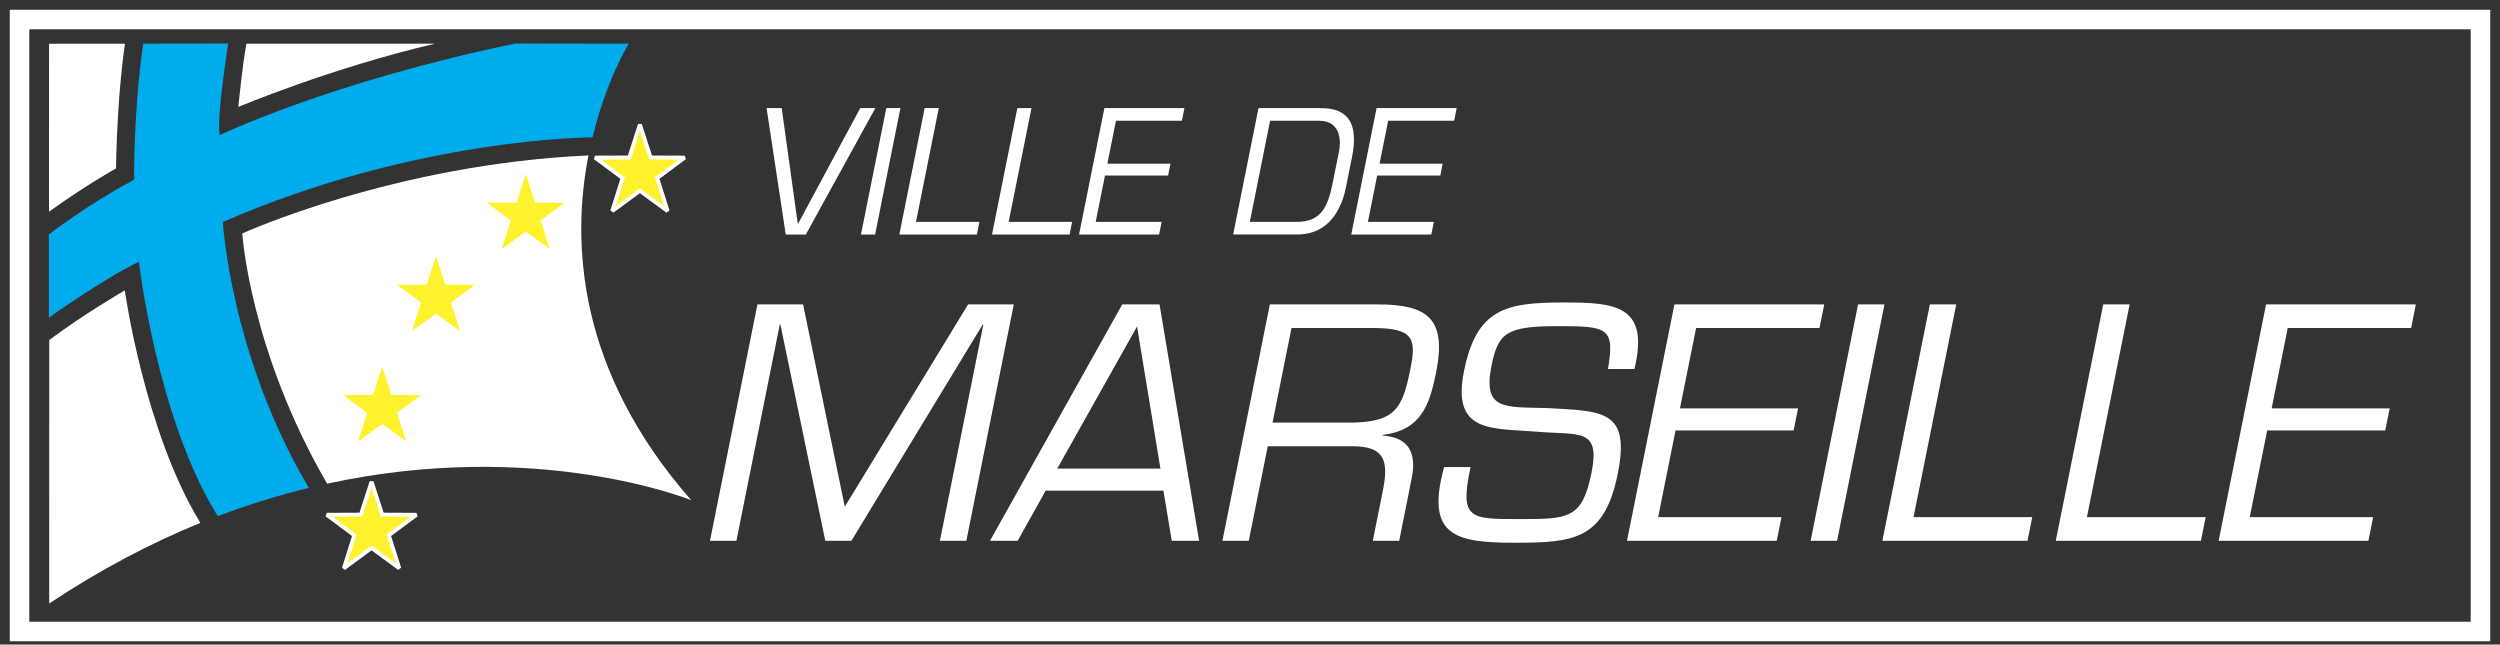
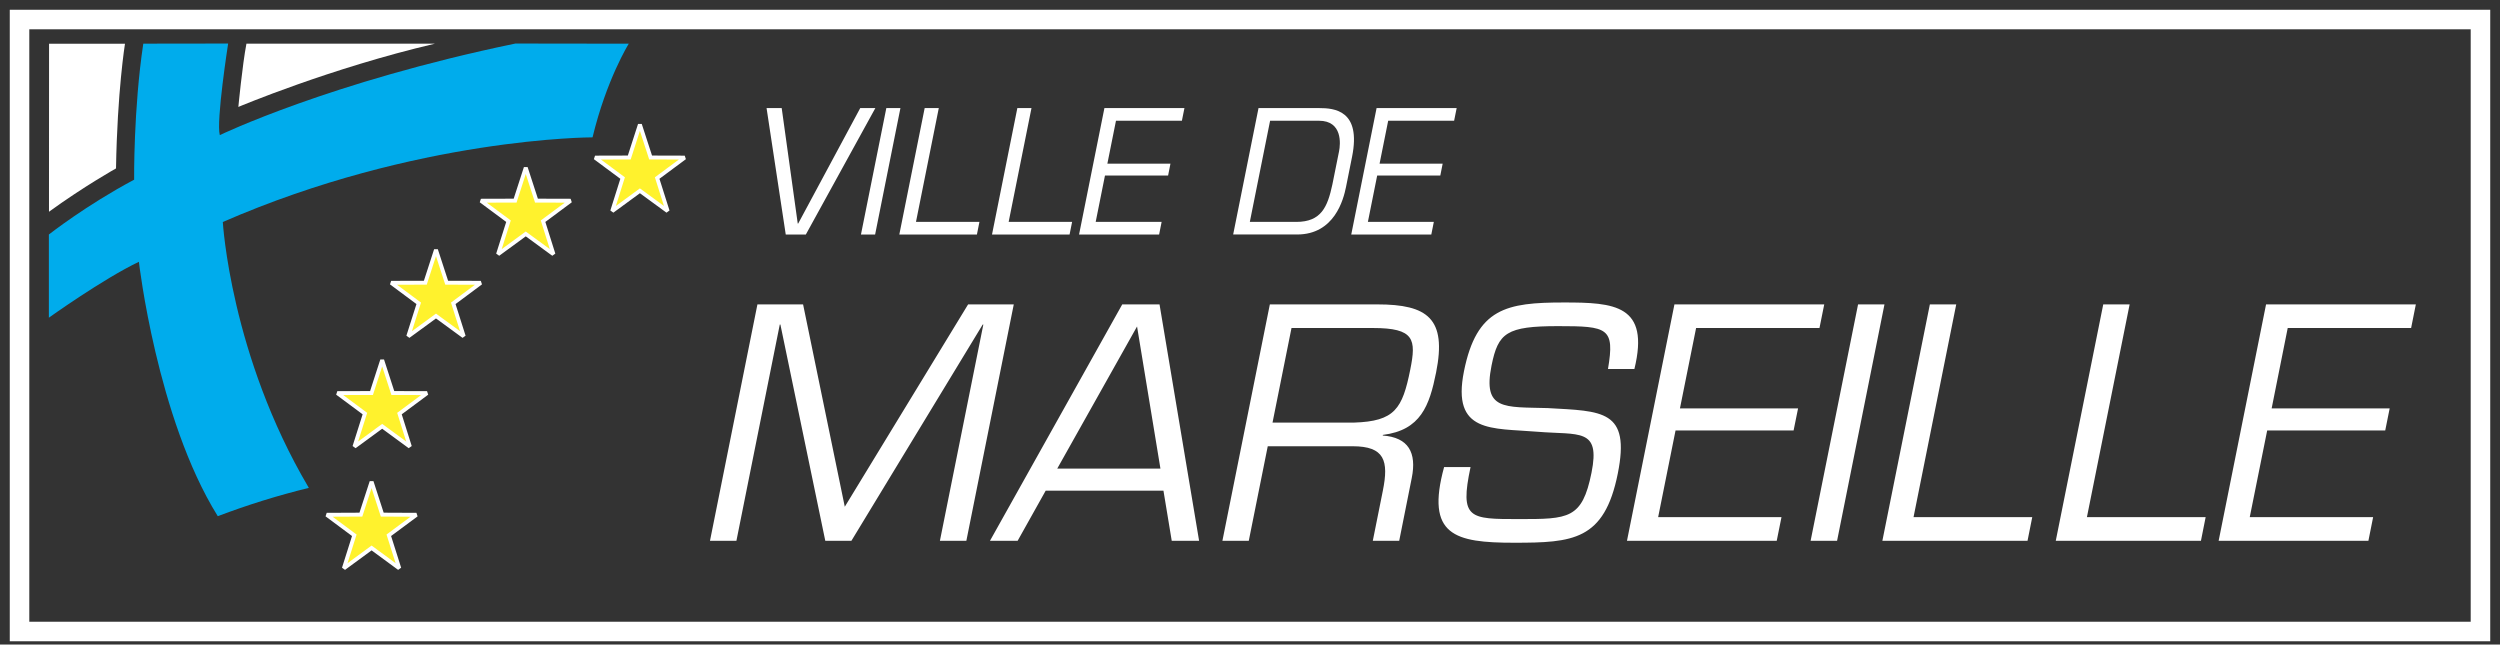
<svg xmlns="http://www.w3.org/2000/svg" width="128" height="33" viewBox="0 0 128 33" fill="none">
  <rect x="0" y="0" width="128" height="33" fill="#333333" stroke="none" />
  <path d="M127 32.333V1H1V32.333H127Z" stroke="white" stroke-miterlimit="2.613" />
-   <path fill-rule="evenodd" clip-rule="evenodd" d="M2.518 30.899C5.156 29.144 7.757 27.792 10.258 26.771L10.232 26.727C7.398 22.067 6.389 14.867 6.389 14.867C6.389 14.867 4.307 16.071 2.521 17.409L2.518 30.899ZM35.391 25.61C35.391 25.61 27.552 22.416 16.743 24.766L16.739 24.748C12.781 17.917 12.406 11.952 12.406 11.952C12.406 11.952 20.181 8.413 30.079 7.961L30.127 7.962C29.258 12.435 29.55 18.957 35.391 25.61Z" fill="white" />
  <path fill-rule="evenodd" clip-rule="evenodd" d="M32.763 6.377L33.311 8.064L35.058 8.069L33.647 9.116L34.183 10.808L32.763 9.769L31.345 10.808L31.878 9.116L30.466 8.069L32.218 8.064L32.763 6.377ZM19.567 18.436L20.113 20.123L21.864 20.127L20.452 21.175L20.985 22.867L19.567 21.827L18.148 22.867L18.683 21.175L17.271 20.127L19.021 20.123L19.567 18.436ZM26.919 8.585L27.467 10.272L29.216 10.277L27.805 11.325L28.337 13.015L26.919 11.977L25.5 13.015L26.035 11.325L24.623 10.277L26.374 10.272L26.919 8.585ZM22.322 12.79L22.87 14.475L24.618 14.48L23.207 15.53L23.742 17.218L22.322 16.181L20.903 17.218L21.439 15.53L20.027 14.48L21.776 14.475L22.322 12.79ZM19.025 24.664L19.571 26.349L21.321 26.357L19.907 27.406L20.443 29.097L19.025 28.056L17.606 29.097L18.14 27.406L16.728 26.357L18.477 26.349L19.025 24.664Z" fill="#FFF22D" stroke="white" stroke-width="0.2" stroke-miterlimit="2.613" />
  <path fill-rule="evenodd" clip-rule="evenodd" d="M2.502 16.266C2.502 16.266 5.276 14.28 7.111 13.404C7.111 13.404 8.032 21.404 11.137 26.407L11.153 26.428C12.674 25.85 14.229 25.366 15.81 24.98L15.795 24.949C11.798 18.177 11.408 11.366 11.408 11.366C21.347 7.033 30.31 7.033 30.31 7.033L30.339 7.03C31.053 4.063 32.193 2.237 32.193 2.237L26.39 2.229C16.879 4.199 11.254 6.918 11.254 6.918C11.059 6.209 11.681 2.229 11.681 2.229L7.336 2.235C6.829 5.621 6.868 9.2 6.868 9.2C4.403 10.511 2.502 12.007 2.502 12.007V16.266Z" fill="#00ACEC" />
  <path fill-rule="evenodd" clip-rule="evenodd" d="M2.508 10.842C4.298 9.541 5.94 8.623 5.94 8.623C6.005 4.679 6.399 2.239 6.399 2.239H2.512L2.508 10.842ZM22.274 2.235C16.91 3.489 12.204 5.475 12.204 5.475C12.204 5.475 12.404 3.361 12.617 2.236L22.274 2.235ZM44.818 5.534L41.259 12.007H40.23L39.248 5.534H40.023L40.844 11.444H40.868L44.044 5.534H44.818ZM44.806 12.007H44.081L45.38 5.534H46.102L44.806 12.007ZM46.898 11.361H50.147L50.018 12.007H46.045L47.343 5.534H48.066L46.898 11.361ZM51.643 11.361H54.892L54.762 12.007H50.791L52.088 5.534H52.812L51.643 11.361ZM56.697 8.381H59.927L59.807 8.986H56.575L56.099 11.361H59.475L59.347 12.007H55.248L56.546 5.534H60.643L60.513 6.182H57.138L56.697 8.381ZM64.436 5.534H67.54C68.312 5.534 69.705 5.64 69.226 8.026L68.916 9.572C68.787 10.212 68.327 12.006 66.412 12.006H63.138L64.436 5.534ZM66.372 11.361C67.647 11.361 67.97 10.599 68.218 9.443L68.56 7.744C68.633 7.381 68.745 6.182 67.531 6.182H65.029L63.991 11.361H66.372ZM70.634 8.381H73.864L73.744 8.986H70.512L70.036 11.361H73.412L73.283 12.007H69.184L70.481 5.534H74.581L74.451 6.182H71.075L70.634 8.381ZM43.591 27.69H42.255L39.956 16.615H39.925L37.704 27.69H36.351L38.78 15.585H41.118L43.253 25.945L49.567 15.585H51.905L49.477 27.69H48.123L50.347 16.615H50.316L43.591 27.69ZM53.539 25.123L52.102 27.69H50.686L57.459 15.585H59.368L61.394 27.69H59.993L59.569 25.123H53.539ZM58.217 16.715L54.131 23.992H59.414L58.217 16.715ZM63.937 27.69H62.587L65.016 15.585H70.52C73.097 15.585 74.082 16.311 73.528 19.071C73.188 20.767 72.744 22.025 70.803 22.267L70.796 22.299C72.114 22.396 72.544 23.172 72.281 24.477L71.639 27.69H70.287L70.802 25.123C71.11 23.591 70.894 22.848 69.254 22.848H64.909L63.937 27.69ZM69.322 21.637C71.418 21.571 71.803 20.926 72.205 18.926C72.517 17.375 72.426 16.794 70.293 16.794H66.125L65.153 21.637H69.322ZM74.955 19.008C75.604 15.778 77.126 15.487 80.07 15.487C82.645 15.487 84.485 15.6 83.681 18.894H82.328C82.688 16.778 82.309 16.698 79.778 16.698C77.136 16.698 76.705 17.037 76.367 18.715C75.904 21.023 77.022 20.831 79.239 20.894C82.038 21.055 83.488 20.975 82.83 24.251C82.142 27.673 80.528 27.788 77.521 27.788C74.484 27.788 72.982 27.415 73.938 23.913H75.292C74.727 26.577 75.235 26.577 77.765 26.577C80.309 26.577 81.009 26.577 81.485 24.204C81.95 21.895 80.854 22.282 78.709 22.105C76.394 21.911 74.315 22.203 74.955 19.008ZM86.013 20.911H92.061L91.832 22.039H85.788L84.897 26.478H91.212L90.968 27.69H83.301L85.731 15.585H93.401L93.157 16.795H86.84L86.013 20.911ZM94.058 27.69H92.703L95.133 15.585H96.485L94.058 27.69ZM97.973 26.478H104.051L103.809 27.69H96.377L98.809 15.585H100.159L97.973 26.478ZM106.85 26.478H112.929L112.688 27.69H105.255L107.686 15.585H109.037L106.85 26.478ZM116.308 20.911H122.351L122.124 22.039H116.08L115.187 26.478H121.504L121.262 27.69H113.594L116.022 15.585H123.691L123.449 16.795H117.131L116.308 20.911Z" fill="white" />
</svg>